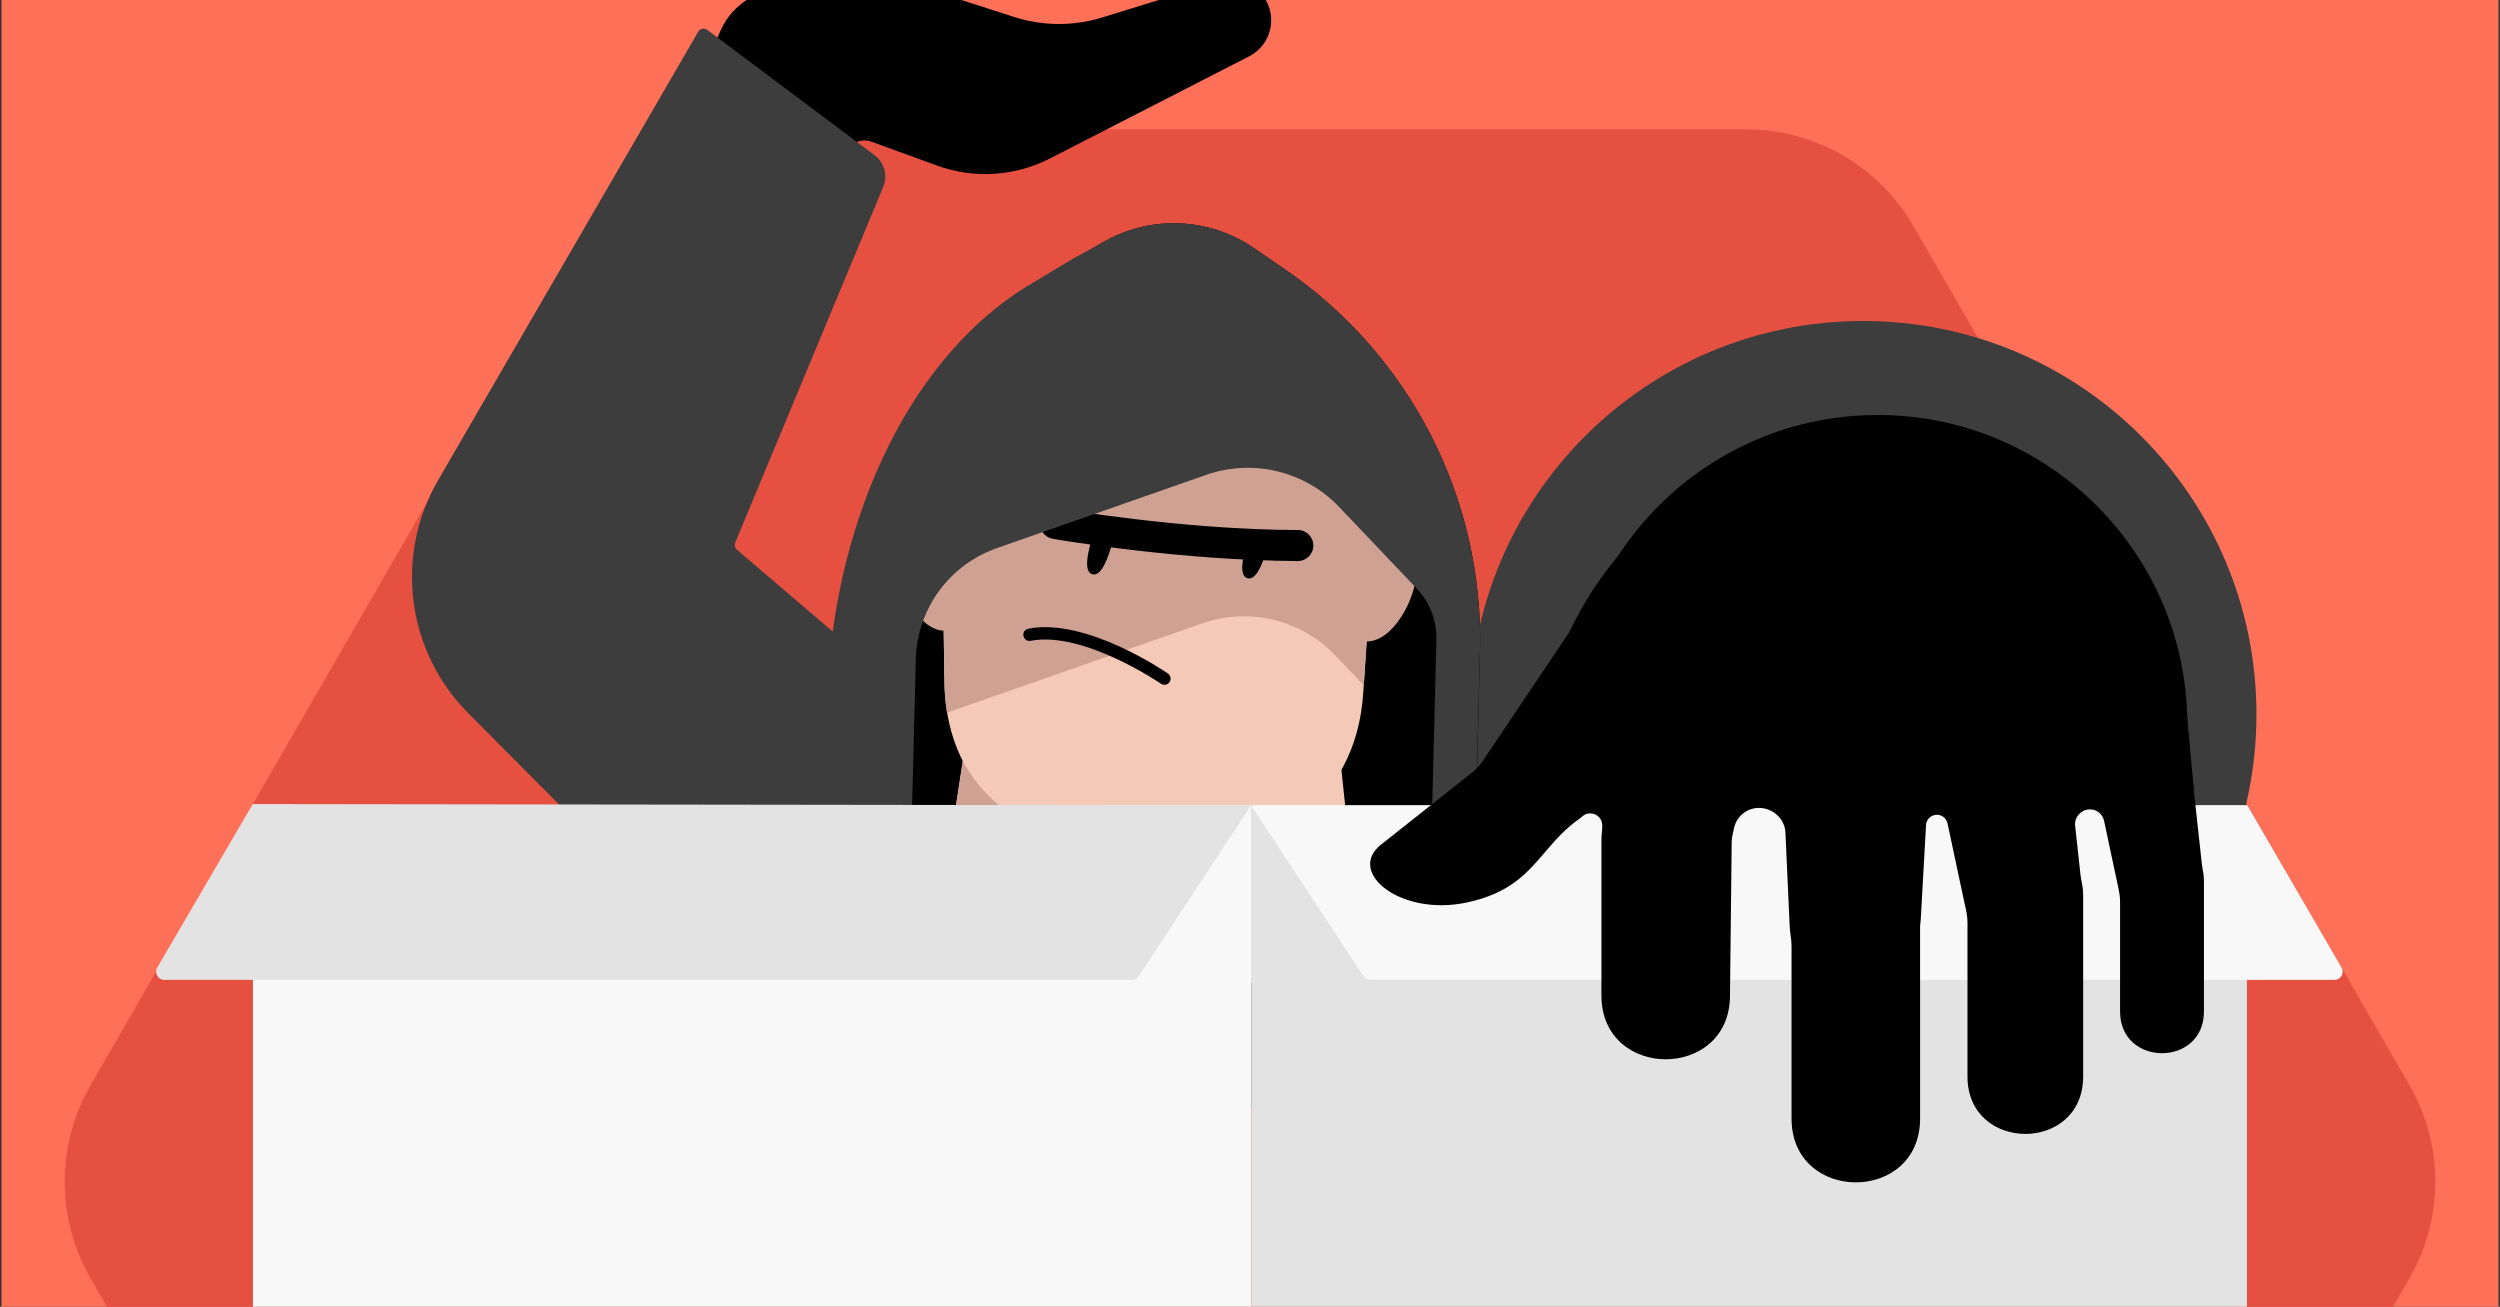
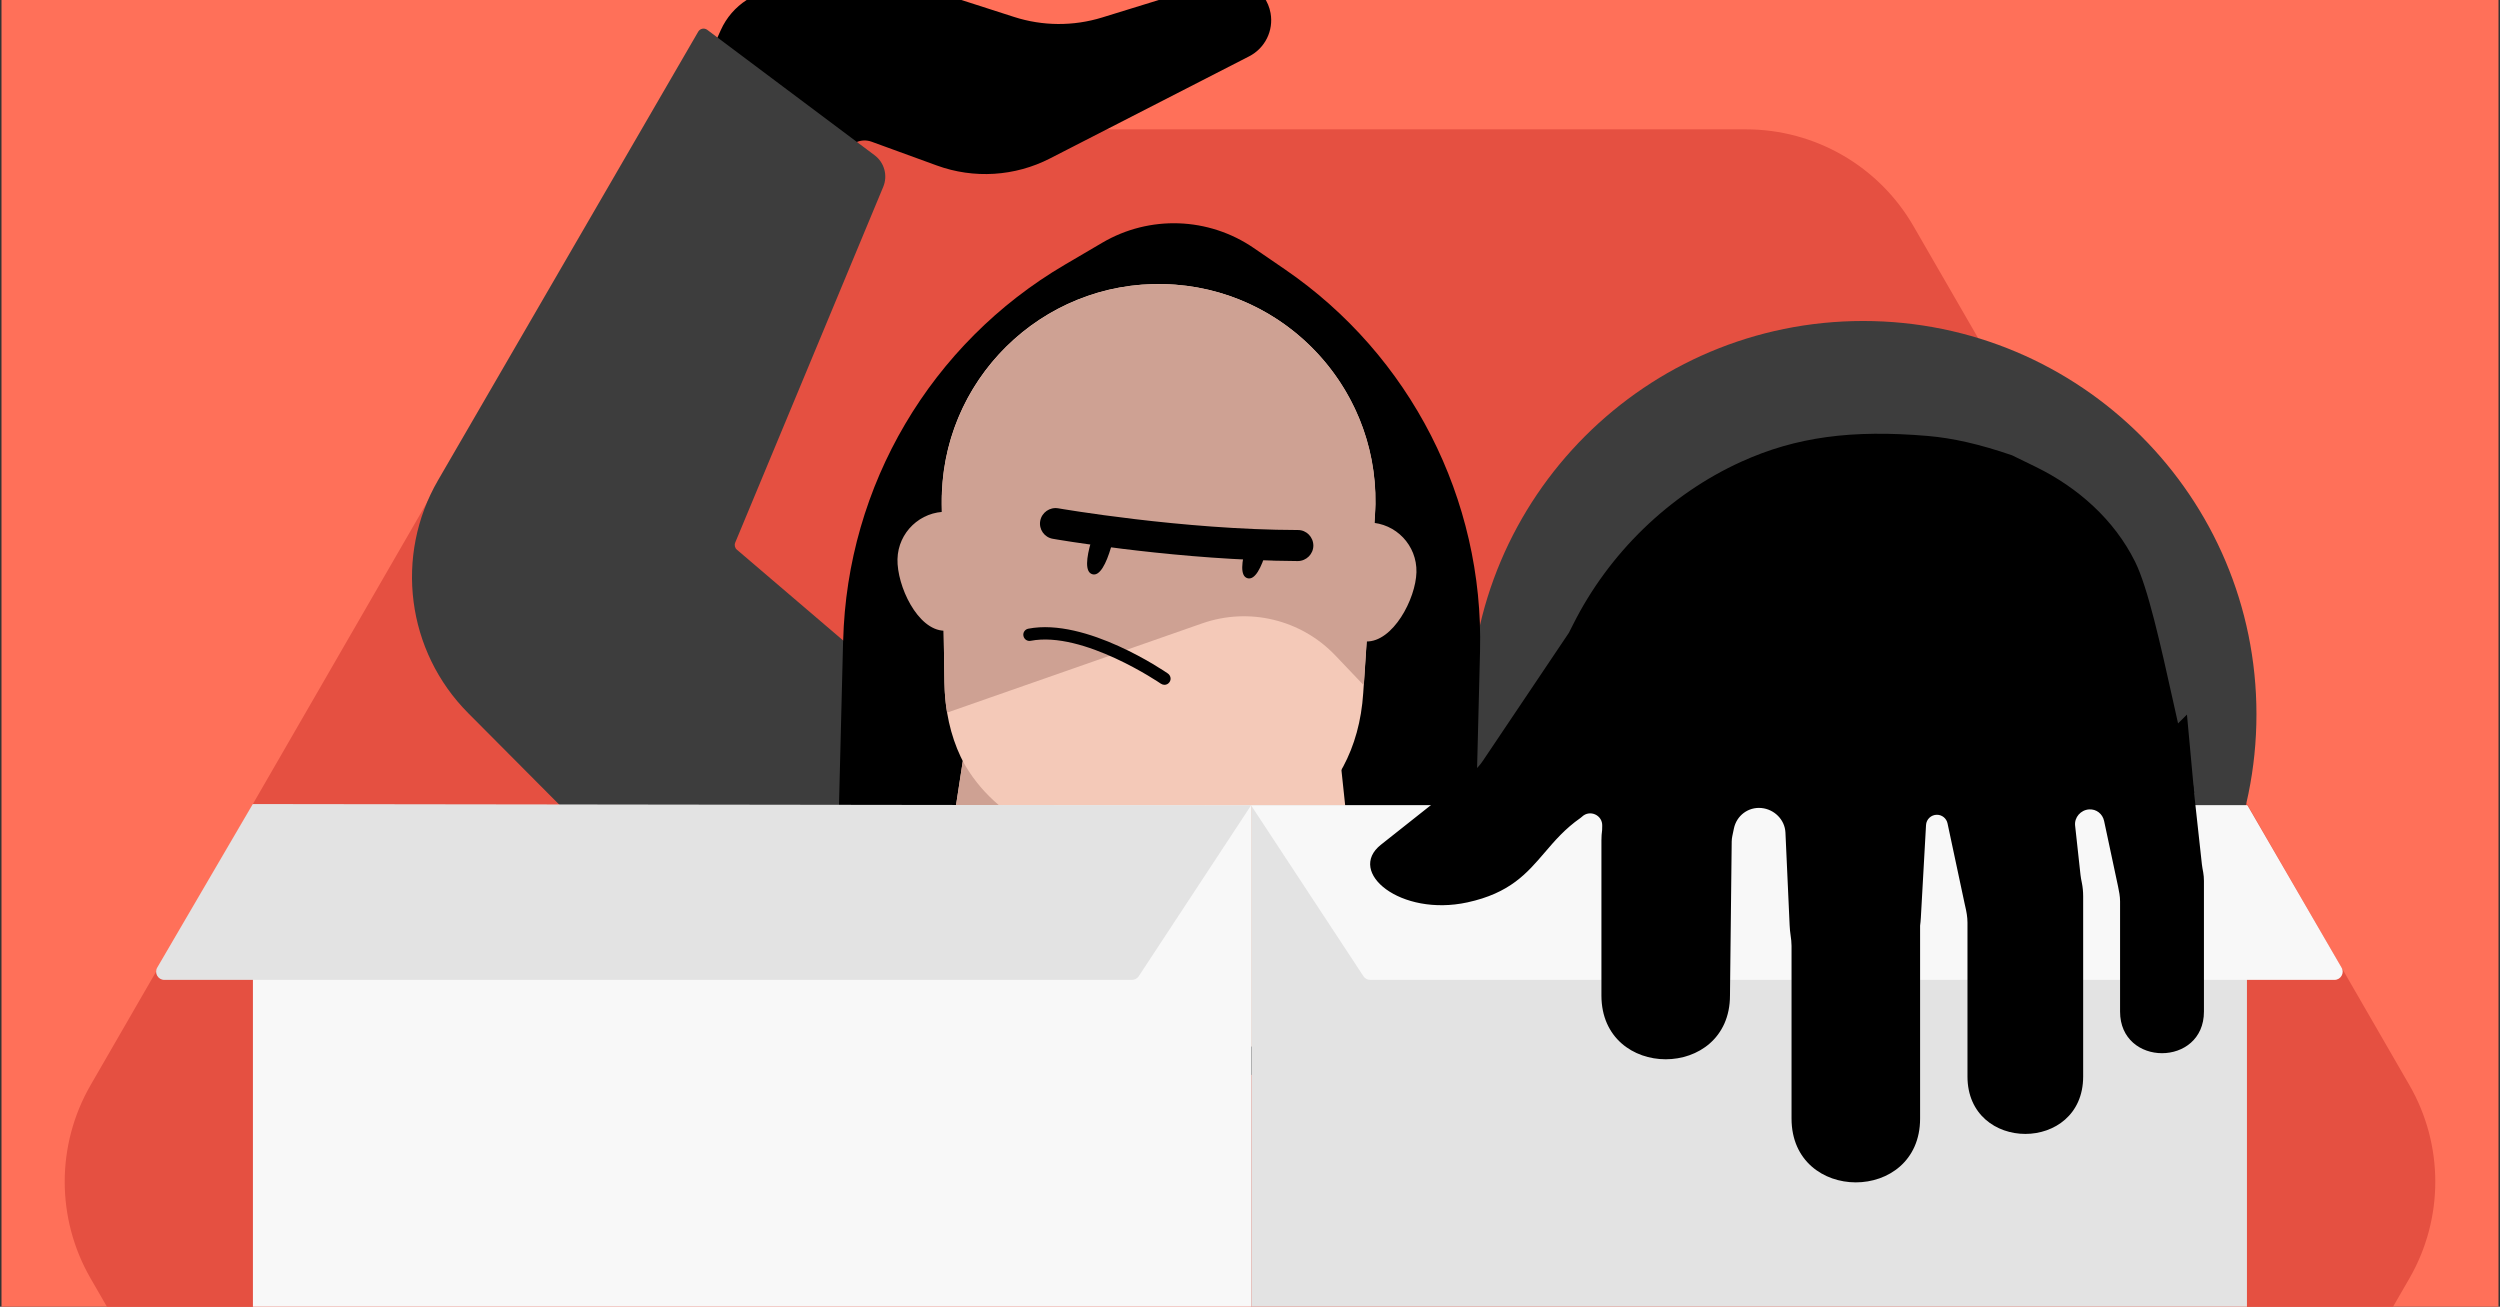
<svg xmlns="http://www.w3.org/2000/svg" fill="none" height="495" viewBox="0 0 947 495" width="947">
  <rect x="0" y="0" width="947" height="495" fill="#333333" stroke="none" />
  <clipPath id="clip0_5984_1038">
    <path d="M.57 0H946.43V495H.57Z" />
  </clipPath>
  <g clip-path="url(#clip0_5984_1038)">
    <path d="M0 0H945.86V495H0Z" fill="#ff7059" transform="matrix(1 0 0 1 .57 0)" />
    <path d="M912.677 411.028C925.759 433.687 925.759 461.604 912.677 484.263L724.8 809.675C711.718 832.334 687.541 846.293 661.377 846.293L285.623 846.293C259.459 846.293 235.282 832.334 222.2 809.675L34.323 484.263C21.241 461.604 21.241 433.687 34.323 411.028L222.2 85.615C235.282 62.956 259.459 48.998 285.623 48.998L661.377 48.998C687.541 48.998 711.718 62.956 724.8 85.615L912.677 411.028Z" fill="#e55041" />
    <path d="M273.048 11.376 257.731 45.445 303.874 96.816 320.343 57.952C321.958 54.142 326.274 52.264 330.162 53.682L354.881 62.693C368.909 67.806 384.434 66.841 397.72 60.029L473.183 21.336C479.192 18.255 482.482 11.611 481.291 4.964 479.665-4.112 470.462-9.718 461.651-7L417.474 6.628C406.61 9.979 394.978 9.909 384.155 6.425L351.096-4.214H297.152C286.749-4.214 277.314 1.889 273.048 11.376Z" fill="#000000" />
    <path d="M177.334 270.113 215.392 308.369 391.997 304.651 279.132 208.218C278.363 207.561 278.106 206.483 278.494 205.549L334.572 70.772C336.347 66.504 335 61.576 331.301 58.804L267.901 11.303C266.783 10.466 265.186 10.791 264.485 11.999L165.929 181.924C149.346 210.516 154.022 246.68 177.334 270.113Z" fill="#3d3d3d" />
    <path d="M556.777 270.574C556.777 352.856 623.48 419.558 705.761 419.558 788.043 419.558 854.745 352.856 854.745 270.574 854.745 188.293 788.043 121.59 705.761 121.59 623.48 121.59 556.777 188.293 556.777 270.574Z" fill="#3d3d3d" />
    <path d="M319.368 242.688 317.413 320.954C316.276 366.337 352.148 404.099 397.531 405.236L474.306 407.171C519.689 408.309 557.45 372.436 558.614 327.05L560.638 246.66C562.107 189.063 534.277 134.61 486.734 102.037L474.892 93.928C457.759 82.206 435.46 81.431 417.568 91.928L403.323 100.292C352.591 130.079 320.866 183.887 319.393 242.685L319.368 242.688Z" fill="#000000" />
    <path d="M350.155 383.247 433.271 409.635 517.747 382.305 501.848 232.492 373.767 229.257 350.129 383.251 350.155 383.247Z" fill="#f4c9b8" />
    <path d="M435.429 325.153C479.713 326.273 513.616 305.073 516.392 262.512L520.818 195.085C523.869 148.519 487.562 108.775 440.948 107.611 394.331 106.421 356.065 144.291 356.733 190.933L357.757 258.504C358.386 301.129 391.175 324.055 435.429 325.153Z" fill="#f4c9b8" />
    <path d="M356.773 187.533C356.733 188.661 356.744 189.782 356.734 190.933L356.796 194.921 357.755 258.478C357.794 262.496 358.145 266.291 358.74 269.95L455.375 236.141C473.156 229.915 492.879 234.674 505.869 248.332L516.628 259.635 520.848 195.107C520.938 193.764 521 192.398 521.043 191.086 521.809 146.273 486.232 108.787 440.978 107.633 395.698 106.483 357.952 142.484 356.801 187.555L356.776 187.558 356.773 187.533Z" fill="#cea193" />
    <path d="M499.786 215.828C500.04 205.688 508.478 197.669 518.645 197.921 528.785 198.175 536.8 206.587 536.549 216.753 536.294 226.894 527.634 243.246 517.494 242.992 507.327 242.74 499.528 225.943 499.783 215.802L499.786 215.828Z" fill="#cea193" />
    <path d="M339.969 211.761C340.224 201.621 348.662 193.603 358.828 193.854 368.968 194.108 376.983 202.521 376.732 212.687 376.478 222.827 367.817 239.18 357.677 238.925 347.537 238.671 339.712 221.876 339.966 211.736L339.969 211.761Z" fill="#cea193" />
    <g fill="#000000">
      <path d="M441.01 259.408C441.797 259.438 442.536 259.084 442.998 258.398 443.754 257.362 443.462 255.884 442.4 255.131 441.168 254.268 411.395 233.912 389.522 238.149 388.247 238.39 387.41 239.619 387.676 240.891 387.942 242.163 389.146 243.003 390.418 242.737 410.356 238.902 439.469 258.794 439.756 258.992 440.155 259.255 440.589 259.383 441.036 259.405L441.01 259.408Z" />
      <path d="M413.347 205.038C411.482 211.334 410.91 216.709 413.782 217.52 416.579 218.366 419.048 213.534 420.888 207.241 422.753 200.945 415.187 198.745 413.373 205.034L413.347 205.038Z" />
      <path d="M472.123 206.539C470.257 212.836 469.685 218.21 472.531 219.025 475.38 219.865 477.824 215.036 479.663 208.743 481.529 202.447 473.962 200.246 472.149 206.536L472.123 206.539Z" />
      <path d="M482.293 212.38C485.411 212.454 488.499 212.506 491.61 212.53 494.847 212.511 497.49 209.877 497.5 206.663 497.481 203.427 494.896 200.751 491.634 200.773 447.821 200.69 401.297 192.619 400.844 192.546 397.642 192.012 394.619 194.119 394.033 197.328 393.47 200.507 395.607 203.553 398.783 204.091 399.239 204.189 440.42 211.319 482.29 212.354L482.293 212.38Z" />
    </g>
    <path d="M434.604 323.586C439.663 323.727 444.602 323.545 449.326 323.102 452.369 322.794 453.524 326.958 450.762 328.248 433.846 336.141 400.552 344.439 359.619 321.555L364.703 288.339C377.035 310.804 402.878 322.831 434.636 323.634L434.604 323.586Z" fill="#cea193" />
-     <path d="M317.454 348.453C317.024 345.269 316.825 342.055 316.935 338.802L313.478 263.876C314.951 205.078 340.403 136.981 391.109 107.197L405.607 98.464 417.564 91.903C435.405 81.412 457.756 82.18 474.888 93.902L486.734 102.037C488.967 103.582 491.178 105.156 493.344 106.788 495.51 108.42 497.602 110.088 499.678 111.835 501.751 113.557 503.779 115.337 505.73 117.127 507.71 118.939 509.645 120.809 511.503 122.689 513.39 124.592 515.203 126.53 516.993 128.496 520.578 132.456 523.918 136.551 527.073 140.826 528.674 142.947 530.201 145.104 531.655 147.297 533.134 149.486 534.565 151.707 535.919 153.938 548.292 174.257 556.336 197.109 559.344 221.018 559.728 224.051 560.033 227.069 560.235 230.099 560.297 230.587 560.307 231.082 560.347 231.6 560.545 234.813 560.648 238.091 560.667 241.328 560.679 243.076 560.667 244.828 560.602 246.586L559.123 301.833 558.313 331.476 557.975 344.866C557.375 368.345 543.305 389.406 521.808 398.872L521.388 399.056 466.185 423.455 466.012 423.529 461.339 425.611C444.743 432.94 425.719 432.455 409.509 424.299L399.382 419.211 395.393 417.209 375.362 407.135 350.308 394.538C345.341 392.034 340.842 388.895 336.831 385.278 326.269 375.726 319.361 362.655 317.419 348.379L317.454 348.453ZM544.081 242.152C544.28 235.075 541.581 228.208 536.744 223.023L535.81 222.045 520.17 205.615 513.475 198.551 507.327 192.095C494.366 178.46 474.585 173.656 456.833 179.905L414.694 194.654 394.96 201.546 377.481 207.681C377.083 207.836 376.708 207.962 376.309 208.117 368.71 211.014 362.188 215.812 357.26 221.844 354.002 225.809 351.436 230.288 349.677 235.16 348.008 239.708 347.059 244.582 346.914 249.615L345.506 305.428C345.29 313.395 348.666 321.064 354.682 326.282L358.439 329.54 379.028 347.51 392.919 359.617 404.932 370.108 409.072 373.709C410.305 374.78 411.583 375.794 412.876 376.726 422.634 383.638 434.36 386.512 445.771 385.247 449.295 384.826 452.829 384.064 456.231 382.875 456.533 382.785 456.831 382.668 457.104 382.555 461.572 380.918 465.871 378.57 469.796 375.538L513.485 341.709 532.131 327.276C538.479 322.343 542.284 314.861 542.49 306.816L542.637 300.973 544.11 242.175 544.081 242.152Z" fill="#3d3d3d" />
    <path d="M95.806 305.07H474.029V495.744H95.806V305.07Z" fill="#f8f8f8" />
    <path d="M474.029 305.07H851.145V495.744H474.029V305.07Z" fill="#e3e3e3" />
    <path d="M473.911 305.07H851.335L886.984 366.514C888.186 368.587 886.691 371.184 884.295 371.184H519.063C518.016 371.184 517.04 370.657 516.465 369.783L473.911 305.07Z" fill="#f8f8f8" />
    <path d="M473.911 305.07 95.743 304.573 59.567 366.506C58.356 368.579 59.852 371.184 62.252 371.184H428.76C429.807 371.184 430.783 370.657 431.358 369.783L473.911 305.07Z" fill="#e3e3e3" />
    <path d="M730.243 165.14C739.724 165.946 749.935 168.269 762.146 172.458L771.139 176.846C787.082 184.623 800.932 196.923 808.792 212.826 813.628 222.599 818.385 244.034 823.265 266.024L823.266 266.029C824.668 272.343 826.079 278.704 827.506 284.846 827.507 284.851 827.501 284.855 827.497 284.852 827.494 284.848 827.488 284.852 827.489 284.857L827.94 286.714C828.268 288.112 828.595 289.493 828.92 290.854 829.22 292.107 829.683 293.314 830.086 294.537 830.475 295.714 830.752 296.989 830.903 298.363L831.009 299.339C831.076 299.602 831.143 299.864 831.21 300.125 831.221 300.168 831.205 300.214 831.167 300.239 831.134 300.261 831.114 300.3 831.119 300.34L834.08 327.451C834.19 328.457 834.401 329.45 834.576 330.447 834.756 331.471 834.851 332.559 834.851 333.709V383.19C834.851 404.204 803.082 404.204 803.082 383.19V341.456C803.082 339.563 802.726 337.694 802.331 335.843L797.035 310.983C796.457 308.268 794.07 306.4 791.302 306.604 788.167 306.834 785.714 309.617 786.055 312.743L788.1 331.457C788.204 332.413 788.395 333.357 788.585 334.3L788.616 334.453C788.933 336.031 789.103 337.722 789.103 339.524V407.787C789.103 436.776 745.28 436.776 745.28 407.787V349.46C745.28 347.36 744.893 345.284 744.411 343.24 744.35 342.983 744.292 342.723 744.236 342.461L737.72 311.887C737.315 309.984 735.634 308.628 733.688 308.634 731.509 308.64 729.702 310.34 729.58 312.515L727.614 347.675C727.557 348.698 727.462 349.694 727.333 350.662V423.724C727.333 455.937 678.635 455.937 678.635 423.724V358.3C678.635 356.956 678.476 355.618 678.278 354.289 678.095 353.063 677.971 351.783 677.911 350.448L676.325 315.38C676.104 310.481 672.081 306.52 667.197 306.075 662.224 305.621 657.825 308.938 656.803 313.827L656.212 316.656C656.067 317.348 655.977 318.051 655.969 318.758L655.317 377.095C655.317 409.308 606.62 409.308 606.62 377.095V318.36C606.62 316.974 606.711 315.647 606.886 314.377 606.887 313.869 606.899 313.354 606.92 312.832 607.084 308.78 602.255 306.566 599.292 309.335L599.201 309.42C599.035 309.576 598.856 309.719 598.67 309.849 592.843 313.918 588.926 318.496 585.12 322.943 578.366 330.836 571.962 338.318 555.859 341.821 530.538 347.329 509.955 330.381 523.098 319.978 529.245 315.11 535.393 310.241 541.541 305.372 546.904 301.125 552.266 296.878 557.628 292.632 559.194 291.392 560.558 289.917 561.671 288.259 567.459 279.648 573.244 271.035 579.03 262.423L579.055 262.386 579.169 262.217C584.232 254.679 589.296 247.142 594.36 239.605 594.364 239.6 594.363 239.594 594.36 239.589 594.356 239.585 594.356 239.58 594.358 239.575 594.8 238.726 595.331 237.667 595.924 236.483 609.389 209.619 632.302 187.261 659.674 174.863 680.373 165.488 701.498 162.694 730.243 165.14Z" fill="#000000" />
-     <path d="M828.559 274.461C828.559 299.276 776.056 291.184 711.292 291.184 646.527 291.184 594.025 302.219 594.025 274.461 594.025 209.696 646.527 157.194 711.292 157.194 776.056 157.194 828.559 209.696 828.559 274.461Z" fill="#000000" />
+     <path d="M828.559 274.461Z" fill="#000000" />
    <path d="M831.131 300.183 828.42 270.682 813.786 285.162 831.131 300.183Z" fill="#000000" />
  </g>
</svg>